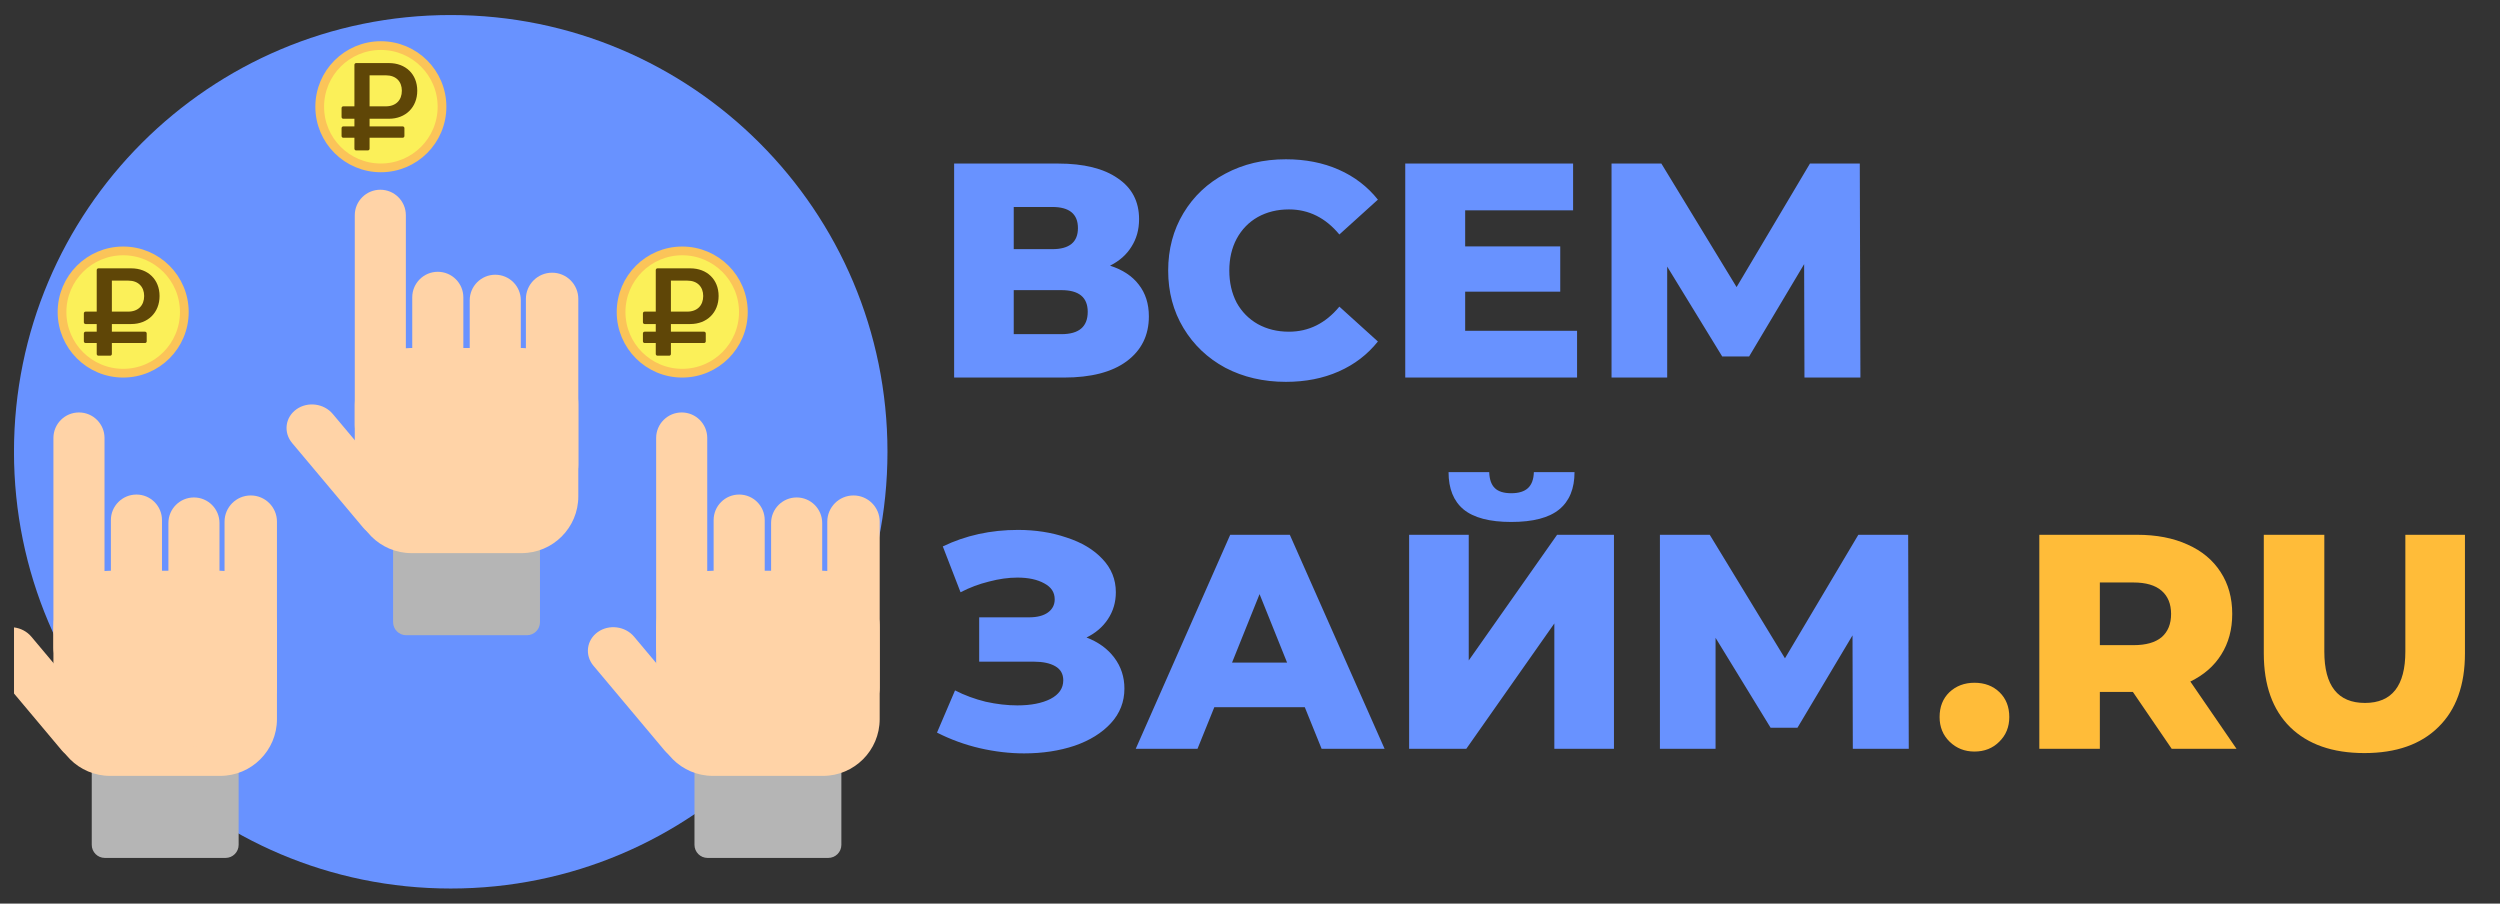
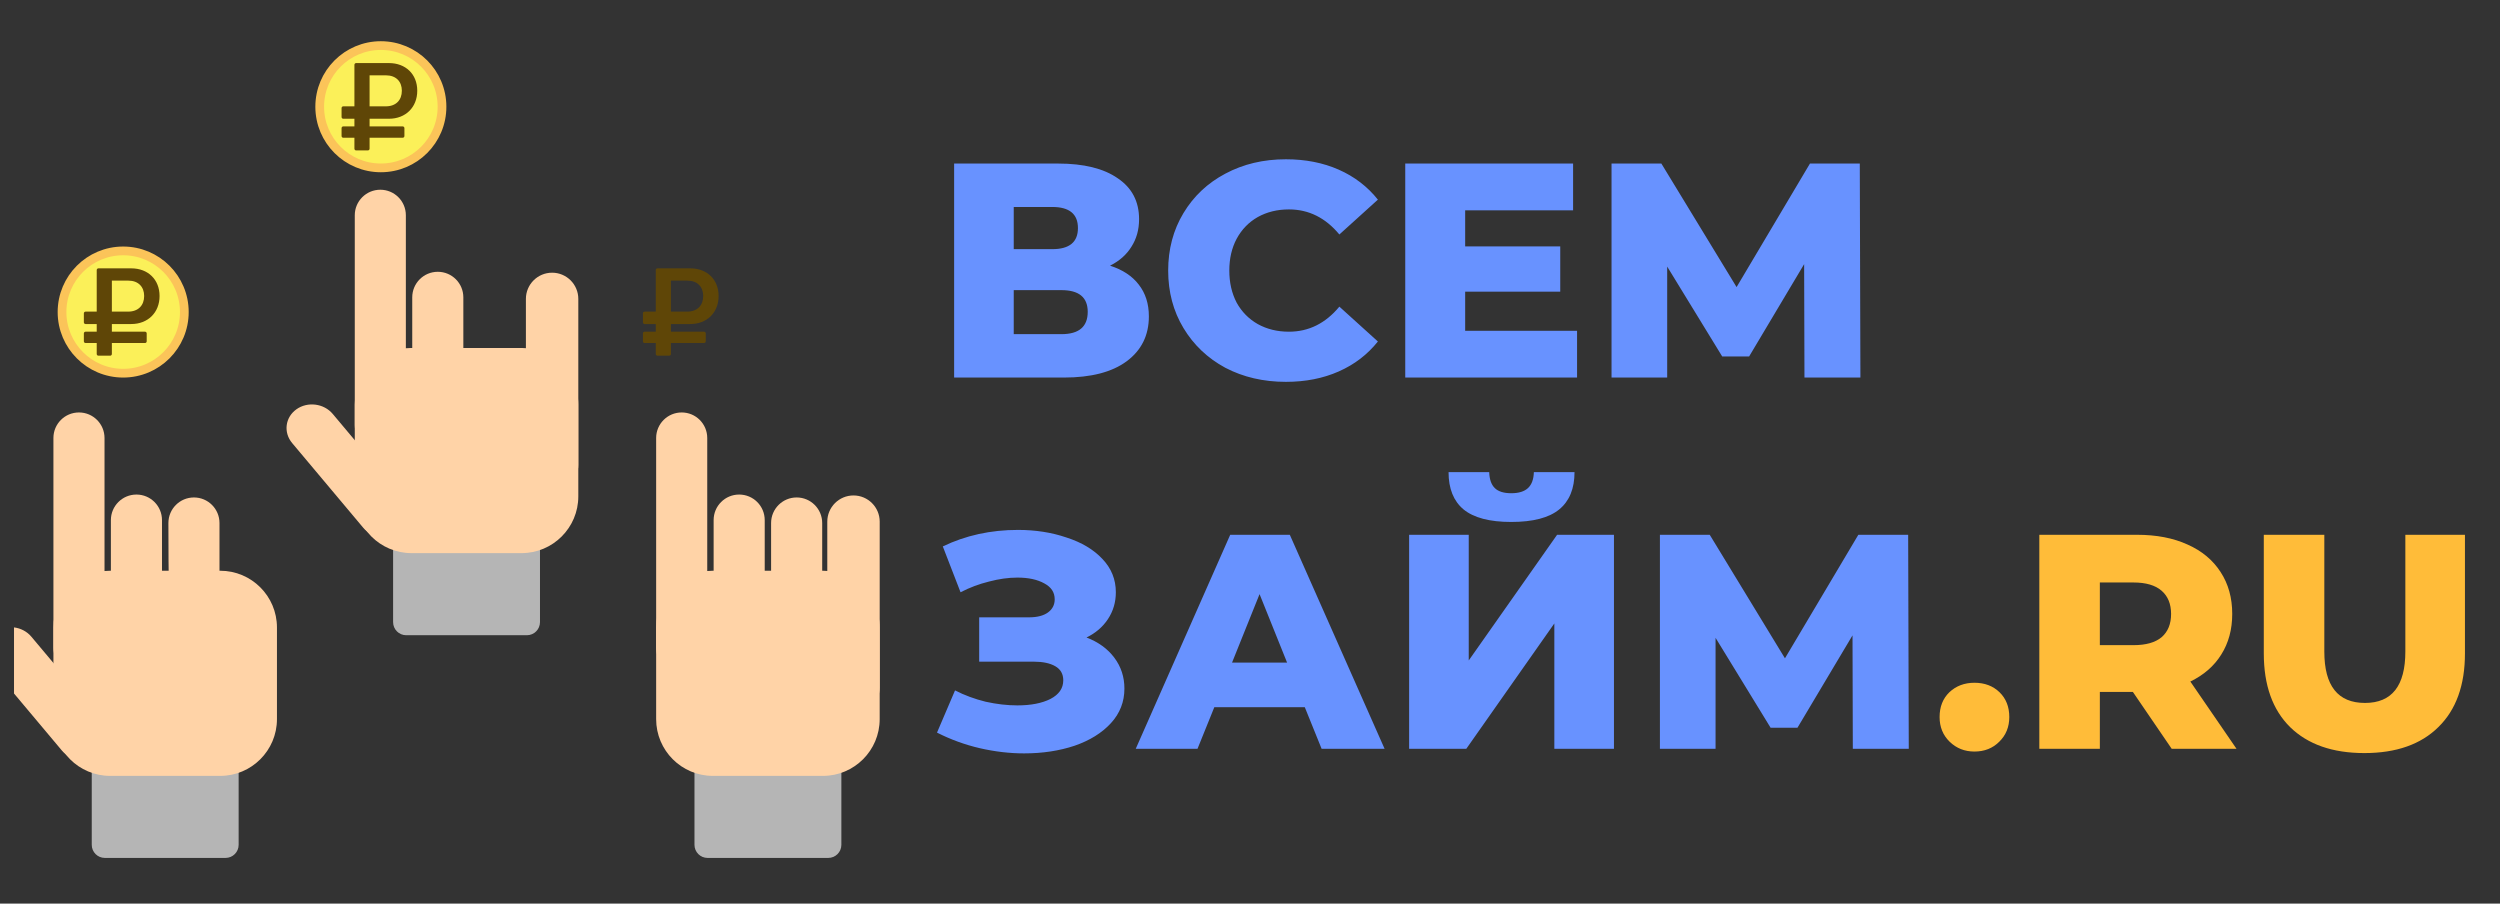
<svg xmlns="http://www.w3.org/2000/svg" width="166" height="60" viewBox="0 0 166 60" fill="none">
  <rect x="0" y="0" width="166" height="60" fill="#333333" stroke="none" />
  <g clip-path="url(#clip0_2243_1776)">
    <path d="M73.707 17.641C74.546 17.911 75.182 18.331 75.615 18.899C76.061 19.468 76.285 20.171 76.285 21.01C76.285 22.269 75.791 23.264 74.803 23.994C73.828 24.712 72.441 25.07 70.641 25.07H63.354V10.86H70.256C71.961 10.86 73.28 11.185 74.214 11.835C75.162 12.471 75.635 13.378 75.635 14.555C75.635 15.245 75.466 15.854 75.128 16.382C74.803 16.91 74.329 17.329 73.707 17.641ZM67.312 16.544H69.87C71.007 16.544 71.575 16.078 71.575 15.144C71.575 14.21 71.007 13.743 69.87 13.743H67.312V16.544ZM70.479 22.188C71.643 22.188 72.225 21.694 72.225 20.706C72.225 19.745 71.643 19.265 70.479 19.265H67.312V22.188H70.479ZM85.382 25.355C83.893 25.355 82.554 25.043 81.363 24.421C80.185 23.785 79.258 22.905 78.582 21.782C77.905 20.659 77.567 19.386 77.567 17.965C77.567 16.544 77.905 15.272 78.582 14.149C79.258 13.026 80.185 12.153 81.363 11.53C82.554 10.894 83.893 10.576 85.382 10.576C86.681 10.576 87.852 10.806 88.894 11.266C89.936 11.726 90.802 12.39 91.492 13.256L88.934 15.57C88.014 14.46 86.898 13.905 85.585 13.905C84.814 13.905 84.123 14.075 83.514 14.413C82.919 14.751 82.452 15.232 82.114 15.854C81.789 16.463 81.626 17.167 81.626 17.965C81.626 18.764 81.789 19.474 82.114 20.097C82.452 20.706 82.919 21.18 83.514 21.518C84.123 21.856 84.814 22.025 85.585 22.025C86.898 22.025 88.014 21.471 88.934 20.361L91.492 22.675C90.802 23.541 89.936 24.204 88.894 24.664C87.852 25.125 86.681 25.355 85.382 25.355ZM104.717 21.965V25.07H93.308V10.86H104.453V13.966H97.287V16.362H103.6V19.366H97.287V21.965H104.717ZM119.816 25.07L119.795 17.539L116.141 23.67H114.355L110.701 17.701V25.07H107.006V10.86H110.315L115.309 19.062L120.181 10.86H123.49L123.531 25.07H119.816ZM72.144 42.331C72.928 42.629 73.544 43.076 73.991 43.671C74.437 44.266 74.661 44.95 74.661 45.721C74.661 46.601 74.363 47.366 73.767 48.015C73.172 48.665 72.367 49.166 71.352 49.517C70.337 49.856 69.22 50.025 68.002 50.025C67.041 50.025 66.06 49.91 65.059 49.68C64.071 49.45 63.124 49.105 62.217 48.645L63.414 45.843C64.05 46.168 64.727 46.418 65.445 46.594C66.175 46.757 66.879 46.838 67.556 46.838C68.449 46.838 69.18 46.696 69.748 46.411C70.317 46.114 70.601 45.701 70.601 45.173C70.601 44.754 70.425 44.442 70.073 44.239C69.721 44.036 69.247 43.935 68.652 43.935H65.018V40.991H68.327C68.868 40.991 69.288 40.883 69.586 40.667C69.883 40.45 70.032 40.159 70.032 39.794C70.032 39.333 69.802 38.982 69.342 38.738C68.882 38.481 68.287 38.352 67.556 38.352C66.96 38.352 66.331 38.44 65.668 38.616C65.005 38.779 64.375 39.016 63.78 39.327L62.602 36.282C64.118 35.551 65.783 35.186 67.596 35.186C68.76 35.186 69.836 35.355 70.824 35.693C71.825 36.018 72.617 36.491 73.199 37.114C73.794 37.737 74.092 38.474 74.092 39.327C74.092 39.99 73.916 40.585 73.564 41.113C73.226 41.627 72.752 42.033 72.144 42.331ZM86.639 46.96H80.63L79.514 49.72H75.413L81.686 35.51H85.644L91.937 49.72H87.755L86.639 46.96ZM85.462 43.996L83.635 39.449L81.808 43.996H85.462ZM93.566 35.51H97.524V43.854L103.391 35.51H107.167V49.72H103.208V41.397L97.362 49.72H93.566V35.51ZM100.346 34.658C98.911 34.658 97.856 34.38 97.179 33.825C96.516 33.271 96.184 32.445 96.184 31.349H98.884C98.898 31.822 99.019 32.175 99.25 32.404C99.48 32.634 99.845 32.75 100.346 32.75C100.847 32.75 101.219 32.634 101.463 32.404C101.706 32.175 101.835 31.822 101.848 31.349H104.548C104.548 32.445 104.21 33.271 103.533 33.825C102.856 34.38 101.794 34.658 100.346 34.658ZM123.027 49.72L123.007 42.189L119.353 48.32H117.567L113.913 42.352V49.72H110.218V35.51H113.527L118.521 43.712L123.393 35.51H126.702L126.742 49.72H123.027Z" fill="#6892FF" />
    <path d="M131.103 49.903C130.454 49.903 129.906 49.686 129.459 49.253C129.012 48.82 128.789 48.272 128.789 47.609C128.789 46.932 129.006 46.384 129.439 45.964C129.885 45.545 130.44 45.335 131.103 45.335C131.78 45.335 132.335 45.545 132.768 45.964C133.201 46.384 133.417 46.932 133.417 47.609C133.417 48.272 133.194 48.82 132.748 49.253C132.315 49.686 131.766 49.903 131.103 49.903ZM141.623 45.944H139.43V49.72H135.411V35.51H141.907C143.192 35.51 144.309 35.726 145.256 36.159C146.204 36.579 146.935 37.188 147.449 37.986C147.963 38.771 148.22 39.698 148.22 40.767C148.22 41.796 147.977 42.696 147.489 43.467C147.016 44.225 146.332 44.821 145.439 45.254L148.504 49.72H144.201L141.623 45.944ZM144.16 40.767C144.16 40.104 143.951 39.59 143.531 39.225C143.111 38.859 142.489 38.677 141.663 38.677H139.43V42.838H141.663C142.489 42.838 143.111 42.662 143.531 42.31C143.951 41.945 144.16 41.431 144.16 40.767ZM156.995 50.004C154.884 50.004 153.239 49.429 152.062 48.279C150.898 47.128 150.316 45.497 150.316 43.386V35.51H154.335V43.264C154.335 45.538 155.235 46.675 157.035 46.675C158.822 46.675 159.715 45.538 159.715 43.264V35.51H163.673V43.386C163.673 45.497 163.085 47.128 161.907 48.279C160.743 49.429 159.106 50.004 156.995 50.004Z" fill="#FFBC39" />
-     <path d="M58.928 29.998C58.928 13.982 45.944 0.998 29.928 0.998C13.912 0.998 0.928 13.982 0.928 29.998C0.928 46.014 13.912 58.998 29.928 58.998C45.944 58.998 58.928 46.014 58.928 29.998Z" fill="#6892FF" />
    <path d="M34.986 35.562H26.972C26.491 35.562 26.102 35.952 26.102 36.432V41.309C26.102 41.79 26.491 42.179 26.972 42.179H34.986C35.466 42.179 35.855 41.79 35.855 41.309V36.432C35.855 35.952 35.466 35.562 34.986 35.562Z" fill="#B5B5B5" />
    <path d="M34.63 23.105H27.327C25.244 23.105 23.557 24.793 23.557 26.875V32.958C23.557 35.04 25.244 36.728 27.327 36.728H34.63C36.712 36.728 38.4 35.04 38.4 32.958V26.875C38.4 24.793 36.712 23.105 34.63 23.105Z" fill="#FFD3A7" />
    <path d="M26.949 14.294C26.949 13.357 26.19 12.598 25.253 12.598C24.316 12.598 23.557 13.357 23.557 14.294V28.221C23.557 29.158 24.316 29.918 25.253 29.918C26.19 29.918 26.949 29.158 26.949 28.221V14.294Z" fill="#FFD3A7" />
    <path d="M38.4 19.847C38.4 18.886 37.621 18.107 36.66 18.107C35.699 18.107 34.92 18.886 34.92 19.847V30.867C34.92 31.828 35.699 32.607 36.66 32.607C37.621 32.607 38.4 31.828 38.4 30.867V19.847Z" fill="#FFD3A7" />
-     <path d="M34.582 19.939C34.582 19.002 33.823 18.242 32.886 18.242C31.949 18.242 31.189 19.002 31.189 19.939V33.087C31.189 34.024 31.949 34.784 32.886 34.784C33.823 34.784 34.582 34.024 34.582 33.087V19.939Z" fill="#FFD3A7" />
    <path d="M30.766 19.743C30.766 18.806 30.006 18.047 29.069 18.047C28.133 18.047 27.373 18.806 27.373 19.743V33.67C27.373 34.607 28.133 35.367 29.069 35.367C30.006 35.367 30.766 34.607 30.766 33.67V19.743Z" fill="#FFD3A7" />
    <path d="M19.679 27.18L19.679 27.18C18.934 27.714 18.808 28.715 19.397 29.417L24.12 35.044C24.71 35.745 25.791 35.882 26.536 35.348C27.28 34.815 27.407 33.813 26.818 33.112L22.094 27.485C21.505 26.783 20.423 26.647 19.679 27.18Z" fill="#FFD3A7" />
    <path d="M54.997 50.35H46.983C46.503 50.35 46.113 50.739 46.113 51.22V56.096C46.113 56.577 46.503 56.966 46.983 56.966H54.997C55.478 56.966 55.867 56.577 55.867 56.096V51.22C55.867 50.739 55.478 50.35 54.997 50.35Z" fill="#B5B5B5" />
    <path d="M54.641 37.897H47.338C45.256 37.897 43.568 39.584 43.568 41.666V47.749C43.568 49.831 45.256 51.519 47.338 51.519H54.641C56.724 51.519 58.411 49.831 58.411 47.749V41.666C58.411 39.584 56.724 37.897 54.641 37.897Z" fill="#FFD3A7" />
    <path d="M46.961 29.083C46.961 28.146 46.202 27.387 45.265 27.387C44.328 27.387 43.568 28.146 43.568 29.083V43.01C43.568 43.947 44.328 44.707 45.265 44.707C46.202 44.707 46.961 43.947 46.961 43.01V29.083Z" fill="#FFD3A7" />
    <path d="M58.412 34.638C58.412 33.678 57.633 32.898 56.672 32.898C55.711 32.898 54.932 33.678 54.932 34.638V45.658C54.932 46.619 55.711 47.398 56.672 47.398C57.633 47.398 58.412 46.619 58.412 45.658V34.638Z" fill="#FFD3A7" />
    <path d="M54.594 34.728C54.594 33.791 53.834 33.031 52.898 33.031C51.961 33.031 51.201 33.791 51.201 34.728V47.876C51.201 48.813 51.961 49.573 52.898 49.573C53.834 49.573 54.594 48.813 54.594 47.876V34.728Z" fill="#FFD3A7" />
    <path d="M50.777 34.534C50.777 33.597 50.018 32.838 49.081 32.838C48.144 32.838 47.385 33.597 47.385 34.534V48.461C47.385 49.398 48.144 50.158 49.081 50.158C50.018 50.158 50.777 49.398 50.777 48.461V34.534Z" fill="#FFD3A7" />
-     <path d="M39.688 41.971L39.688 41.971C38.944 42.505 38.817 43.506 39.407 44.208L44.13 49.835C44.719 50.536 45.801 50.673 46.545 50.139C47.29 49.606 47.416 48.604 46.827 47.903L42.103 42.276C41.514 41.574 40.433 41.438 39.688 41.971Z" fill="#FFD3A7" />
    <path d="M14.976 50.35H6.962C6.481 50.35 6.092 50.739 6.092 51.22V56.096C6.092 56.577 6.481 56.966 6.962 56.966H14.976C15.456 56.966 15.846 56.577 15.846 56.096V51.22C15.846 50.739 15.456 50.35 14.976 50.35Z" fill="#B5B5B5" />
    <path d="M14.62 37.897H7.317C5.235 37.897 3.547 39.584 3.547 41.666V47.749C3.547 49.831 5.235 51.519 7.317 51.519H14.62C16.702 51.519 18.39 49.831 18.39 47.749V41.666C18.39 39.584 16.702 37.897 14.62 37.897Z" fill="#FFD3A7" />
    <path d="M6.94 29.083C6.94 28.146 6.18 27.387 5.243 27.387C4.306 27.387 3.547 28.146 3.547 29.083V43.01C3.547 43.947 4.306 44.707 5.243 44.707C6.18 44.707 6.94 43.947 6.94 43.01V29.083Z" fill="#FFD3A7" />
-     <path d="M18.39 34.638C18.39 33.678 17.611 32.898 16.65 32.898C15.689 32.898 14.91 33.678 14.91 34.638V45.658C14.91 46.619 15.689 47.398 16.65 47.398C17.611 47.398 18.39 46.619 18.39 45.658V34.638Z" fill="#FFD3A7" />
-     <path d="M14.574 34.728C14.574 33.791 13.815 33.031 12.878 33.031C11.941 33.031 11.182 33.791 11.182 34.728V47.876C11.182 48.813 11.941 49.573 12.878 49.573C13.815 49.573 14.574 48.813 14.574 47.876V34.728Z" fill="#FFD3A7" />
+     <path d="M14.574 34.728C14.574 33.791 13.815 33.031 12.878 33.031C11.941 33.031 11.182 33.791 11.182 34.728C11.182 48.813 11.941 49.573 12.878 49.573C13.815 49.573 14.574 48.813 14.574 47.876V34.728Z" fill="#FFD3A7" />
    <path d="M10.756 34.534C10.756 33.597 9.996 32.838 9.06 32.838C8.123 32.838 7.363 33.597 7.363 34.534V48.461C7.363 49.398 8.123 50.158 9.06 50.158C9.996 50.158 10.756 49.398 10.756 48.461V34.534Z" fill="#FFD3A7" />
    <path d="M-0.333 41.971L-0.333 41.971C-1.078 42.505 -1.204 43.506 -0.615 44.208L4.109 49.835C4.698 50.536 5.779 50.673 6.524 50.139C7.269 49.606 7.395 48.604 6.806 47.903L2.082 42.276C1.493 41.574 0.412 41.438 -0.333 41.971Z" fill="#FFD3A7" />
    <path d="M25.288 11.147C27.531 11.147 29.349 9.33 29.349 7.087C29.349 4.845 27.531 3.027 25.288 3.027C23.046 3.027 21.229 4.845 21.229 7.087C21.229 9.33 23.046 11.147 25.288 11.147Z" fill="#FBF059" stroke="#FBC459" stroke-width="0.58" />
-     <path d="M45.3 24.78C47.542 24.78 49.36 22.962 49.36 20.72C49.36 18.478 47.542 16.66 45.3 16.66C43.058 16.66 41.24 18.478 41.24 20.72C41.24 22.962 43.058 24.78 45.3 24.78Z" fill="#FBF059" stroke="#FBC459" stroke-width="0.58" />
    <path d="M8.179 24.78C10.421 24.78 12.239 22.962 12.239 20.72C12.239 18.478 10.421 16.66 8.179 16.66C5.937 16.66 4.119 18.478 4.119 20.72C4.119 22.962 5.937 24.78 8.179 24.78Z" fill="#FBF059" stroke="#FBC459" stroke-width="0.58" />
    <path d="M23.486 7.061H23.533V7.017V4.301C23.533 4.236 23.587 4.188 23.646 4.188H25.825C26.381 4.188 26.85 4.373 27.181 4.693C27.512 5.013 27.706 5.472 27.706 6.024C27.706 6.576 27.511 7.041 27.18 7.368C26.849 7.694 26.38 7.885 25.825 7.885H24.587H24.54V7.929V8.349V8.393H24.587H26.74C26.799 8.393 26.853 8.441 26.853 8.507V9.033C26.853 9.098 26.799 9.146 26.74 9.146H24.587H24.54V9.19V9.874C24.54 9.939 24.486 9.988 24.427 9.988H23.646C23.587 9.988 23.533 9.939 23.533 9.874V9.19V9.146H23.486H22.792C22.733 9.146 22.68 9.098 22.68 9.033V8.507C22.68 8.441 22.733 8.393 22.792 8.393H23.486H23.533V8.349V7.929V7.885H23.486H22.792C22.733 7.885 22.68 7.837 22.68 7.771V7.175C22.68 7.109 22.733 7.061 22.792 7.061H23.486ZM24.587 5.003H24.54V5.047V7.017V7.061H24.587H25.62C25.951 7.061 26.218 6.959 26.403 6.776C26.587 6.593 26.683 6.333 26.683 6.024C26.683 5.718 26.586 5.463 26.405 5.283C26.222 5.103 25.959 5.003 25.637 5.003H24.587Z" fill="#5F4607" />
    <path d="M6.375 20.692H6.422V20.648V17.932C6.422 17.867 6.475 17.818 6.535 17.818H8.713C9.269 17.818 9.739 18.003 10.069 18.324C10.4 18.644 10.595 19.103 10.595 19.655C10.595 20.207 10.4 20.672 10.069 20.998C9.738 21.325 9.269 21.516 8.713 21.516H7.476H7.428V21.559V21.98V22.024H7.476H9.629C9.688 22.024 9.741 22.072 9.741 22.138V22.663C9.741 22.729 9.688 22.777 9.629 22.777H7.476H7.428V22.821V23.505C7.428 23.57 7.375 23.618 7.316 23.618H6.535C6.475 23.618 6.422 23.57 6.422 23.505V22.821V22.777H6.375H5.681C5.622 22.777 5.568 22.729 5.568 22.663V22.138C5.568 22.072 5.622 22.024 5.681 22.024H6.375H6.422V21.98V21.559V21.516H6.375H5.681C5.622 21.516 5.568 21.467 5.568 21.402V20.805C5.568 20.74 5.622 20.692 5.681 20.692H6.375ZM7.476 18.634H7.428V18.678V20.648V20.692H7.476H8.508C8.839 20.692 9.107 20.59 9.291 20.407C9.475 20.224 9.572 19.964 9.572 19.655C9.572 19.349 9.475 19.093 9.293 18.914C9.111 18.733 8.848 18.634 8.526 18.634H7.476Z" fill="#5F4607" />
    <path d="M43.496 20.692H43.543V20.648V17.932C43.543 17.867 43.596 17.818 43.656 17.818H45.834C46.39 17.818 46.86 18.003 47.19 18.324C47.521 18.644 47.716 19.103 47.716 19.655C47.716 20.207 47.521 20.672 47.19 20.998C46.859 21.325 46.39 21.516 45.834 21.516H44.597H44.549V21.559V21.98V22.024H44.597H46.75C46.809 22.024 46.863 22.072 46.863 22.138V22.663C46.863 22.729 46.809 22.777 46.75 22.777H44.597H44.549V22.821V23.505C44.549 23.57 44.496 23.618 44.437 23.618H43.656C43.596 23.618 43.543 23.57 43.543 23.505V22.821V22.777H43.496H42.802C42.743 22.777 42.69 22.729 42.69 22.663V22.138C42.69 22.072 42.743 22.024 42.802 22.024H43.496H43.543V21.98V21.559V21.516H43.496H42.802C42.743 21.516 42.69 21.467 42.69 21.402V20.805C42.69 20.74 42.743 20.692 42.802 20.692H43.496ZM44.597 18.634H44.549V18.678V20.648V20.692H44.597H45.63C45.961 20.692 46.228 20.59 46.413 20.407C46.596 20.224 46.693 19.964 46.693 19.655C46.693 19.349 46.596 19.093 46.414 18.914C46.232 18.733 45.969 18.634 45.647 18.634H44.597Z" fill="#5F4607" />
  </g>
  <defs>
    <clipPath id="clip0_2243_1776">
      <rect width="164.14" height="58" fill="white" transform="translate(0.93 1)" />
    </clipPath>
  </defs>
</svg>